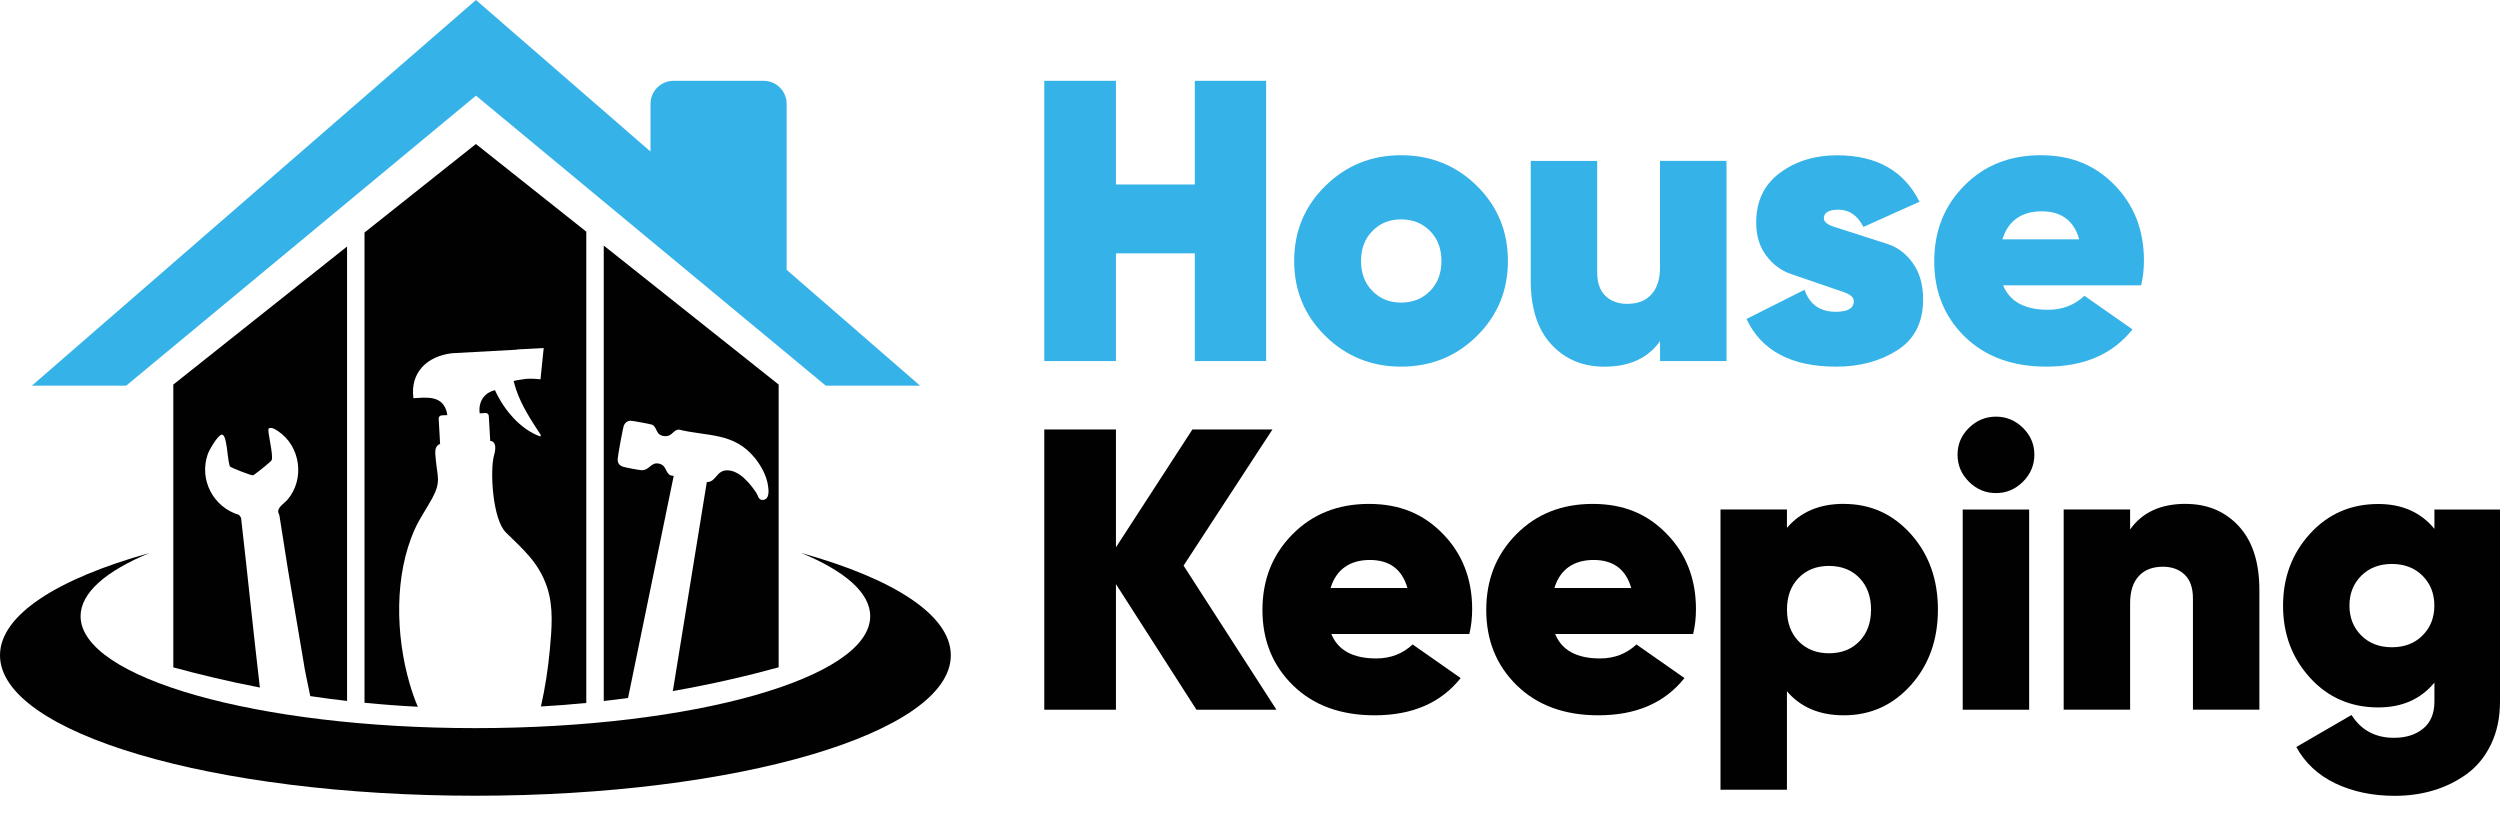
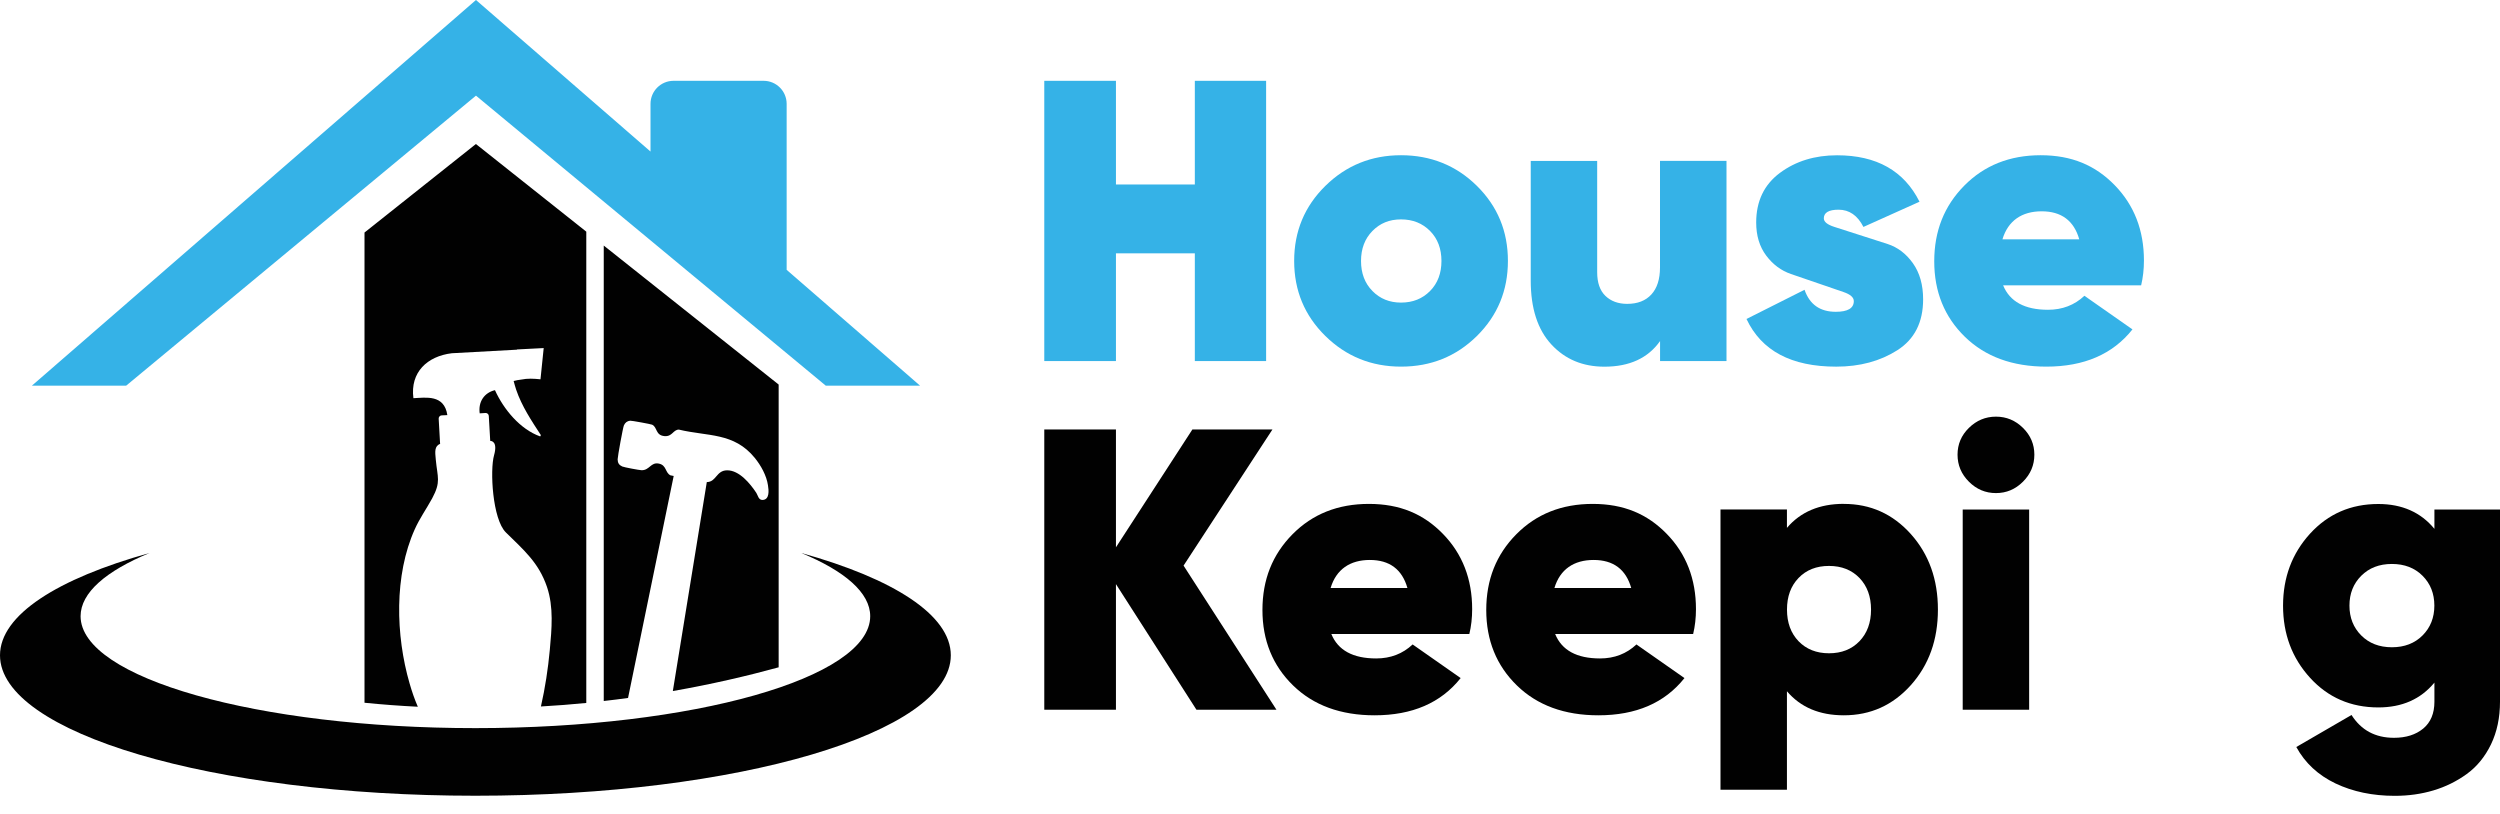
<svg xmlns="http://www.w3.org/2000/svg" width="132" height="43" viewBox="0 0 132 43" fill="none">
  <path d="M63.087 4.267H66.851V19.064H63.087V13.376H58.922V19.064H55.138V4.267H58.922V9.741H63.087V4.267Z" fill="#35B2E7" />
  <path d="M73.975 19.358C72.41 19.358 71.079 18.819 69.98 17.741C68.882 16.662 68.332 15.342 68.332 13.777C68.332 12.213 68.882 10.893 69.98 9.814C71.079 8.735 72.41 8.196 73.975 8.196C75.539 8.196 76.887 8.735 77.98 9.814C79.073 10.893 79.618 12.213 79.618 13.777C79.618 15.342 79.07 16.662 77.98 17.741C76.887 18.819 75.553 19.358 73.975 19.358ZM73.975 15.977C74.595 15.977 75.106 15.772 75.508 15.364C75.91 14.957 76.109 14.426 76.109 13.78C76.109 13.134 75.91 12.603 75.508 12.196C75.106 11.789 74.595 11.584 73.975 11.584C73.354 11.584 72.865 11.789 72.463 12.196C72.062 12.606 71.862 13.134 71.862 13.78C71.862 14.426 72.062 14.957 72.463 15.364C72.865 15.774 73.368 15.977 73.975 15.977Z" fill="#35B2E7" />
  <path d="M87.651 8.494H91.159V19.064H87.651V18.008C87.016 18.909 86.036 19.361 84.713 19.361C83.572 19.361 82.637 18.971 81.912 18.187C81.188 17.404 80.823 16.28 80.823 14.817V8.497H84.331V14.373C84.331 14.923 84.474 15.339 84.763 15.62C85.053 15.901 85.438 16.044 85.915 16.044C86.466 16.044 86.89 15.878 87.193 15.547C87.496 15.216 87.648 14.741 87.648 14.12V8.497L87.651 8.494Z" fill="#35B2E7" />
  <path d="M96.299 11.533C96.299 11.713 96.485 11.862 96.853 11.98C97.221 12.098 97.65 12.235 98.139 12.393C98.628 12.55 99.136 12.713 99.667 12.884C100.195 13.056 100.642 13.393 101.001 13.898C101.361 14.404 101.541 15.041 101.541 15.805C101.541 17.019 101.086 17.912 100.181 18.491C99.274 19.069 98.198 19.359 96.951 19.359C94.583 19.359 93.005 18.522 92.215 16.842L95.28 15.3C95.547 16.075 96.097 16.463 96.929 16.463C97.563 16.463 97.881 16.274 97.881 15.898C97.881 15.704 97.701 15.544 97.341 15.421C96.982 15.297 96.558 15.151 96.072 14.985C95.586 14.819 95.083 14.645 94.564 14.468C94.044 14.289 93.609 13.966 93.255 13.494C92.901 13.022 92.727 12.44 92.727 11.749C92.727 10.623 93.145 9.749 93.979 9.129C94.816 8.508 95.822 8.199 96.996 8.199C99.08 8.199 100.532 9.016 101.35 10.651L98.389 11.982C98.08 11.376 97.642 11.072 97.078 11.072C96.555 11.072 96.297 11.227 96.297 11.533H96.299Z" fill="#35B2E7" />
  <path d="M105.765 15.066C106.117 15.926 106.909 16.356 108.133 16.356C108.894 16.356 109.535 16.109 110.057 15.617L112.594 17.392C111.552 18.704 110.035 19.358 108.049 19.358C106.26 19.358 104.824 18.833 103.746 17.783C102.667 16.732 102.128 15.404 102.128 13.797C102.128 12.19 102.656 10.873 103.712 9.803C104.768 8.733 106.114 8.196 107.748 8.196C109.383 8.196 110.63 8.724 111.658 9.78C112.686 10.836 113.2 12.162 113.2 13.755C113.2 14.221 113.15 14.656 113.052 15.066H105.757H105.765ZM105.726 12.637H109.785C109.504 11.651 108.841 11.157 107.799 11.157C106.757 11.157 106.024 11.651 105.729 12.637H105.726Z" fill="#35B2E7" />
  <path d="M67.399 37.473H63.172L58.922 30.841V37.473H55.138V22.676H58.922V28.898L62.958 22.676H67.185L62.492 29.864L67.396 37.473H67.399Z" fill="#010101" />
  <path d="M70.295 33.476C70.646 34.336 71.438 34.766 72.663 34.766C73.424 34.766 74.064 34.518 74.587 34.027L77.123 35.802C76.081 37.114 74.564 37.768 72.579 37.768C70.789 37.768 69.354 37.243 68.275 36.192C67.197 35.142 66.657 33.813 66.657 32.207C66.657 30.6 67.186 29.283 68.242 28.212C69.298 27.142 70.643 26.606 72.278 26.606C73.913 26.606 75.16 27.134 76.188 28.19C77.216 29.246 77.73 30.572 77.73 32.164C77.73 32.631 77.68 33.066 77.581 33.476H70.287H70.295ZM70.253 31.047H74.312C74.031 30.061 73.368 29.566 72.326 29.566C71.284 29.566 70.551 30.061 70.256 31.047H70.253Z" fill="#010101" />
  <path d="M82.112 33.476C82.463 34.336 83.255 34.766 84.48 34.766C85.241 34.766 85.881 34.518 86.404 34.027L88.94 35.802C87.898 37.114 86.381 37.768 84.395 37.768C82.606 37.768 81.171 37.243 80.092 36.192C79.014 35.142 78.474 33.813 78.474 32.207C78.474 30.6 79.002 29.283 80.059 28.212C81.115 27.142 82.46 26.606 84.095 26.606C85.73 26.606 86.977 27.134 88.005 28.19C89.033 29.246 89.547 30.572 89.547 32.164C89.547 32.631 89.496 33.066 89.398 33.476H82.103H82.112ZM82.07 31.047H86.129C85.848 30.061 85.185 29.566 84.143 29.566C83.101 29.566 82.368 30.061 82.073 31.047H82.07Z" fill="#010101" />
  <path d="M97.353 26.606C98.763 26.606 99.942 27.137 100.895 28.201C101.847 29.266 102.322 30.594 102.322 32.187C102.322 33.779 101.847 35.108 100.895 36.173C99.942 37.237 98.763 37.768 97.353 37.768C96.069 37.768 95.069 37.344 94.35 36.498V41.698H90.842V26.901H94.35V27.872C95.069 27.027 96.069 26.603 97.353 26.603V26.606ZM94.965 33.858C95.373 34.279 95.909 34.493 96.572 34.493C97.235 34.493 97.769 34.282 98.179 33.858C98.586 33.434 98.791 32.878 98.791 32.187C98.791 31.496 98.586 30.94 98.179 30.515C97.769 30.094 97.235 29.881 96.572 29.881C95.909 29.881 95.373 30.091 94.965 30.515C94.555 30.94 94.353 31.496 94.353 32.187C94.353 32.878 94.558 33.434 94.965 33.858Z" fill="#010101" />
  <path d="M106.813 25.434C106.411 25.836 105.937 26.035 105.386 26.035C104.836 26.035 104.361 25.836 103.959 25.434C103.558 25.033 103.358 24.558 103.358 24.007C103.358 23.457 103.558 22.985 103.959 22.592C104.361 22.198 104.836 21.999 105.386 21.999C105.937 21.999 106.411 22.196 106.813 22.592C107.215 22.988 107.414 23.46 107.414 24.007C107.414 24.555 107.215 25.033 106.813 25.434ZM103.631 37.473V26.903H107.139V37.473H103.631Z" fill="#010101" />
-   <path d="M115.405 26.606C116.546 26.606 117.481 26.996 118.206 27.78C118.93 28.563 119.295 29.687 119.295 31.15V37.47H115.787V31.594C115.787 31.044 115.644 30.628 115.355 30.347C115.065 30.066 114.681 29.923 114.203 29.923C113.652 29.923 113.226 30.089 112.925 30.42C112.622 30.752 112.47 31.226 112.47 31.847V37.47H108.962V26.901H112.47V27.957C113.105 27.055 114.082 26.603 115.408 26.603L115.405 26.606Z" fill="#010101" />
  <path d="M128.534 26.903H132V37.049C132 37.894 131.84 38.644 131.525 39.302C131.208 39.956 130.781 40.478 130.247 40.866C129.711 41.254 129.124 41.543 128.483 41.734C127.843 41.925 127.163 42.02 126.444 42.02C125.273 42.02 124.231 41.801 123.315 41.366C122.399 40.928 121.708 40.288 121.245 39.442L124.16 37.751C124.669 38.554 125.416 38.956 126.402 38.956C127.037 38.956 127.551 38.793 127.944 38.47C128.337 38.144 128.537 37.672 128.537 37.054V36.041C127.818 36.914 126.832 37.352 125.576 37.352C124.124 37.352 122.922 36.83 121.972 35.788C121.02 34.746 120.545 33.476 120.545 31.982C120.545 30.487 121.02 29.221 121.972 28.176C122.925 27.134 124.124 26.611 125.576 26.611C126.829 26.611 127.818 27.049 128.537 27.923V26.909L128.534 26.903ZM124.674 33.552C125.09 33.968 125.629 34.175 126.292 34.175C126.955 34.175 127.495 33.968 127.91 33.552C128.326 33.136 128.534 32.611 128.534 31.976C128.534 31.341 128.326 30.816 127.91 30.4C127.495 29.985 126.955 29.777 126.292 29.777C125.629 29.777 125.09 29.985 124.674 30.4C124.259 30.816 124.051 31.341 124.051 31.976C124.051 32.611 124.259 33.136 124.674 33.552Z" fill="#010101" />
  <path d="M41.535 14.247V5.483C41.535 4.812 40.99 4.267 40.319 4.267H35.563C34.892 4.267 34.347 4.812 34.347 5.483V8.002L25.131 0L1.683 20.364H6.66L25.131 5.05L43.602 20.364H48.58L41.535 14.247Z" fill="#35B2E7" />
-   <path d="M18.325 13.011V37.01C17.662 36.934 17.013 36.849 16.381 36.754C16.258 36.116 16.098 35.456 16.011 34.847L15.204 30.074C15.058 29.128 14.912 28.195 14.758 27.249C14.747 27.164 14.696 27.1 14.688 27.01C14.671 26.771 15.042 26.552 15.193 26.367C16.103 25.28 15.865 23.563 14.691 22.771C14.556 22.681 14.342 22.53 14.188 22.622C14.086 22.724 14.457 24.021 14.342 24.299C14.314 24.37 13.626 24.917 13.519 24.988C13.471 25.018 13.404 25.083 13.359 25.097C13.289 25.122 12.177 24.69 12.134 24.625C12.016 24.204 12.019 23.749 11.924 23.328C11.898 23.212 11.842 22.929 11.705 22.951C11.486 22.985 11.044 23.766 10.969 23.982C10.5 25.33 11.261 26.782 12.617 27.184L12.727 27.333C13.072 30.327 13.37 33.313 13.721 36.302C12.07 35.984 10.545 35.616 9.151 35.237V20.305L18.331 13.011H18.325Z" fill="#010101" />
  <path d="M41.113 20.303V35.234C39.445 35.692 37.577 36.128 35.526 36.487L37.319 25.454C37.821 25.451 37.816 24.842 38.383 24.833C39.032 24.822 39.613 25.538 39.936 26.027C40.018 26.154 40.046 26.404 40.265 26.398C40.644 26.381 40.591 25.884 40.549 25.625C40.473 25.109 40.178 24.575 39.849 24.173C38.745 22.822 37.377 23.052 35.841 22.682C35.535 22.693 35.501 23.058 35.091 23.027C34.599 22.988 34.718 22.558 34.431 22.423C34.364 22.392 33.338 22.204 33.271 22.213C33.114 22.23 33.007 22.314 32.942 22.46C32.889 22.583 32.611 24.109 32.611 24.255C32.616 24.443 32.681 24.552 32.855 24.631C32.959 24.676 33.748 24.822 33.875 24.828C34.304 24.833 34.358 24.387 34.793 24.479C35.201 24.567 35.114 24.951 35.397 25.097L35.571 25.131L33.161 36.852C32.74 36.911 32.31 36.965 31.878 37.013V12.966L41.113 20.305V20.303Z" fill="#010101" />
  <path d="M30.956 12.232V37.116C30.176 37.192 29.378 37.257 28.561 37.302C28.785 36.313 28.937 35.316 29.03 34.31C29.131 33.203 29.24 32.057 28.881 30.99C28.445 29.709 27.665 29.052 26.712 28.114C25.999 27.415 25.864 24.814 26.086 24.038C26.291 23.308 25.943 23.28 25.889 23.28H25.884L25.808 21.96C25.805 21.873 25.726 21.802 25.639 21.805L25.328 21.825C25.243 21.21 25.572 20.735 26.134 20.6C26.589 21.608 27.459 22.668 28.524 23.044L28.558 22.974C28.066 22.221 27.549 21.446 27.254 20.578C27.201 20.429 27.165 20.271 27.12 20.117C27.249 20.083 27.381 20.058 27.507 20.044C27.867 19.971 28.173 19.991 28.538 20.027L28.707 18.378L27.294 18.451V18.463L23.856 18.651C22.561 18.808 21.648 19.656 21.828 21.024C22.477 20.996 23.457 20.814 23.62 21.918L23.316 21.932C23.227 21.937 23.159 22.016 23.162 22.103L23.235 23.401C23.235 23.401 23.238 23.42 23.241 23.431C22.934 23.566 22.968 23.836 23.01 24.274C23.097 25.209 23.294 25.429 22.819 26.313C22.519 26.864 22.162 27.361 21.901 27.942C20.805 30.375 20.892 33.552 21.625 36.08C21.743 36.495 21.887 36.914 22.061 37.316C21.097 37.268 20.162 37.198 19.246 37.105V12.277L25.128 7.604L30.956 12.232Z" fill="#010101" />
  <path d="M50.203 34.6C50.203 38.695 38.965 42.015 25.1 42.015C11.236 42.015 0 38.698 0 34.6C0 32.471 3.036 30.552 7.896 29.198C5.598 30.148 4.255 31.297 4.255 32.535C4.255 35.799 13.589 38.445 25.1 38.445C36.611 38.445 45.947 35.799 45.947 32.535C45.947 31.297 44.605 30.148 42.307 29.198C47.166 30.552 50.203 32.471 50.203 34.6Z" fill="#010101" />
</svg>